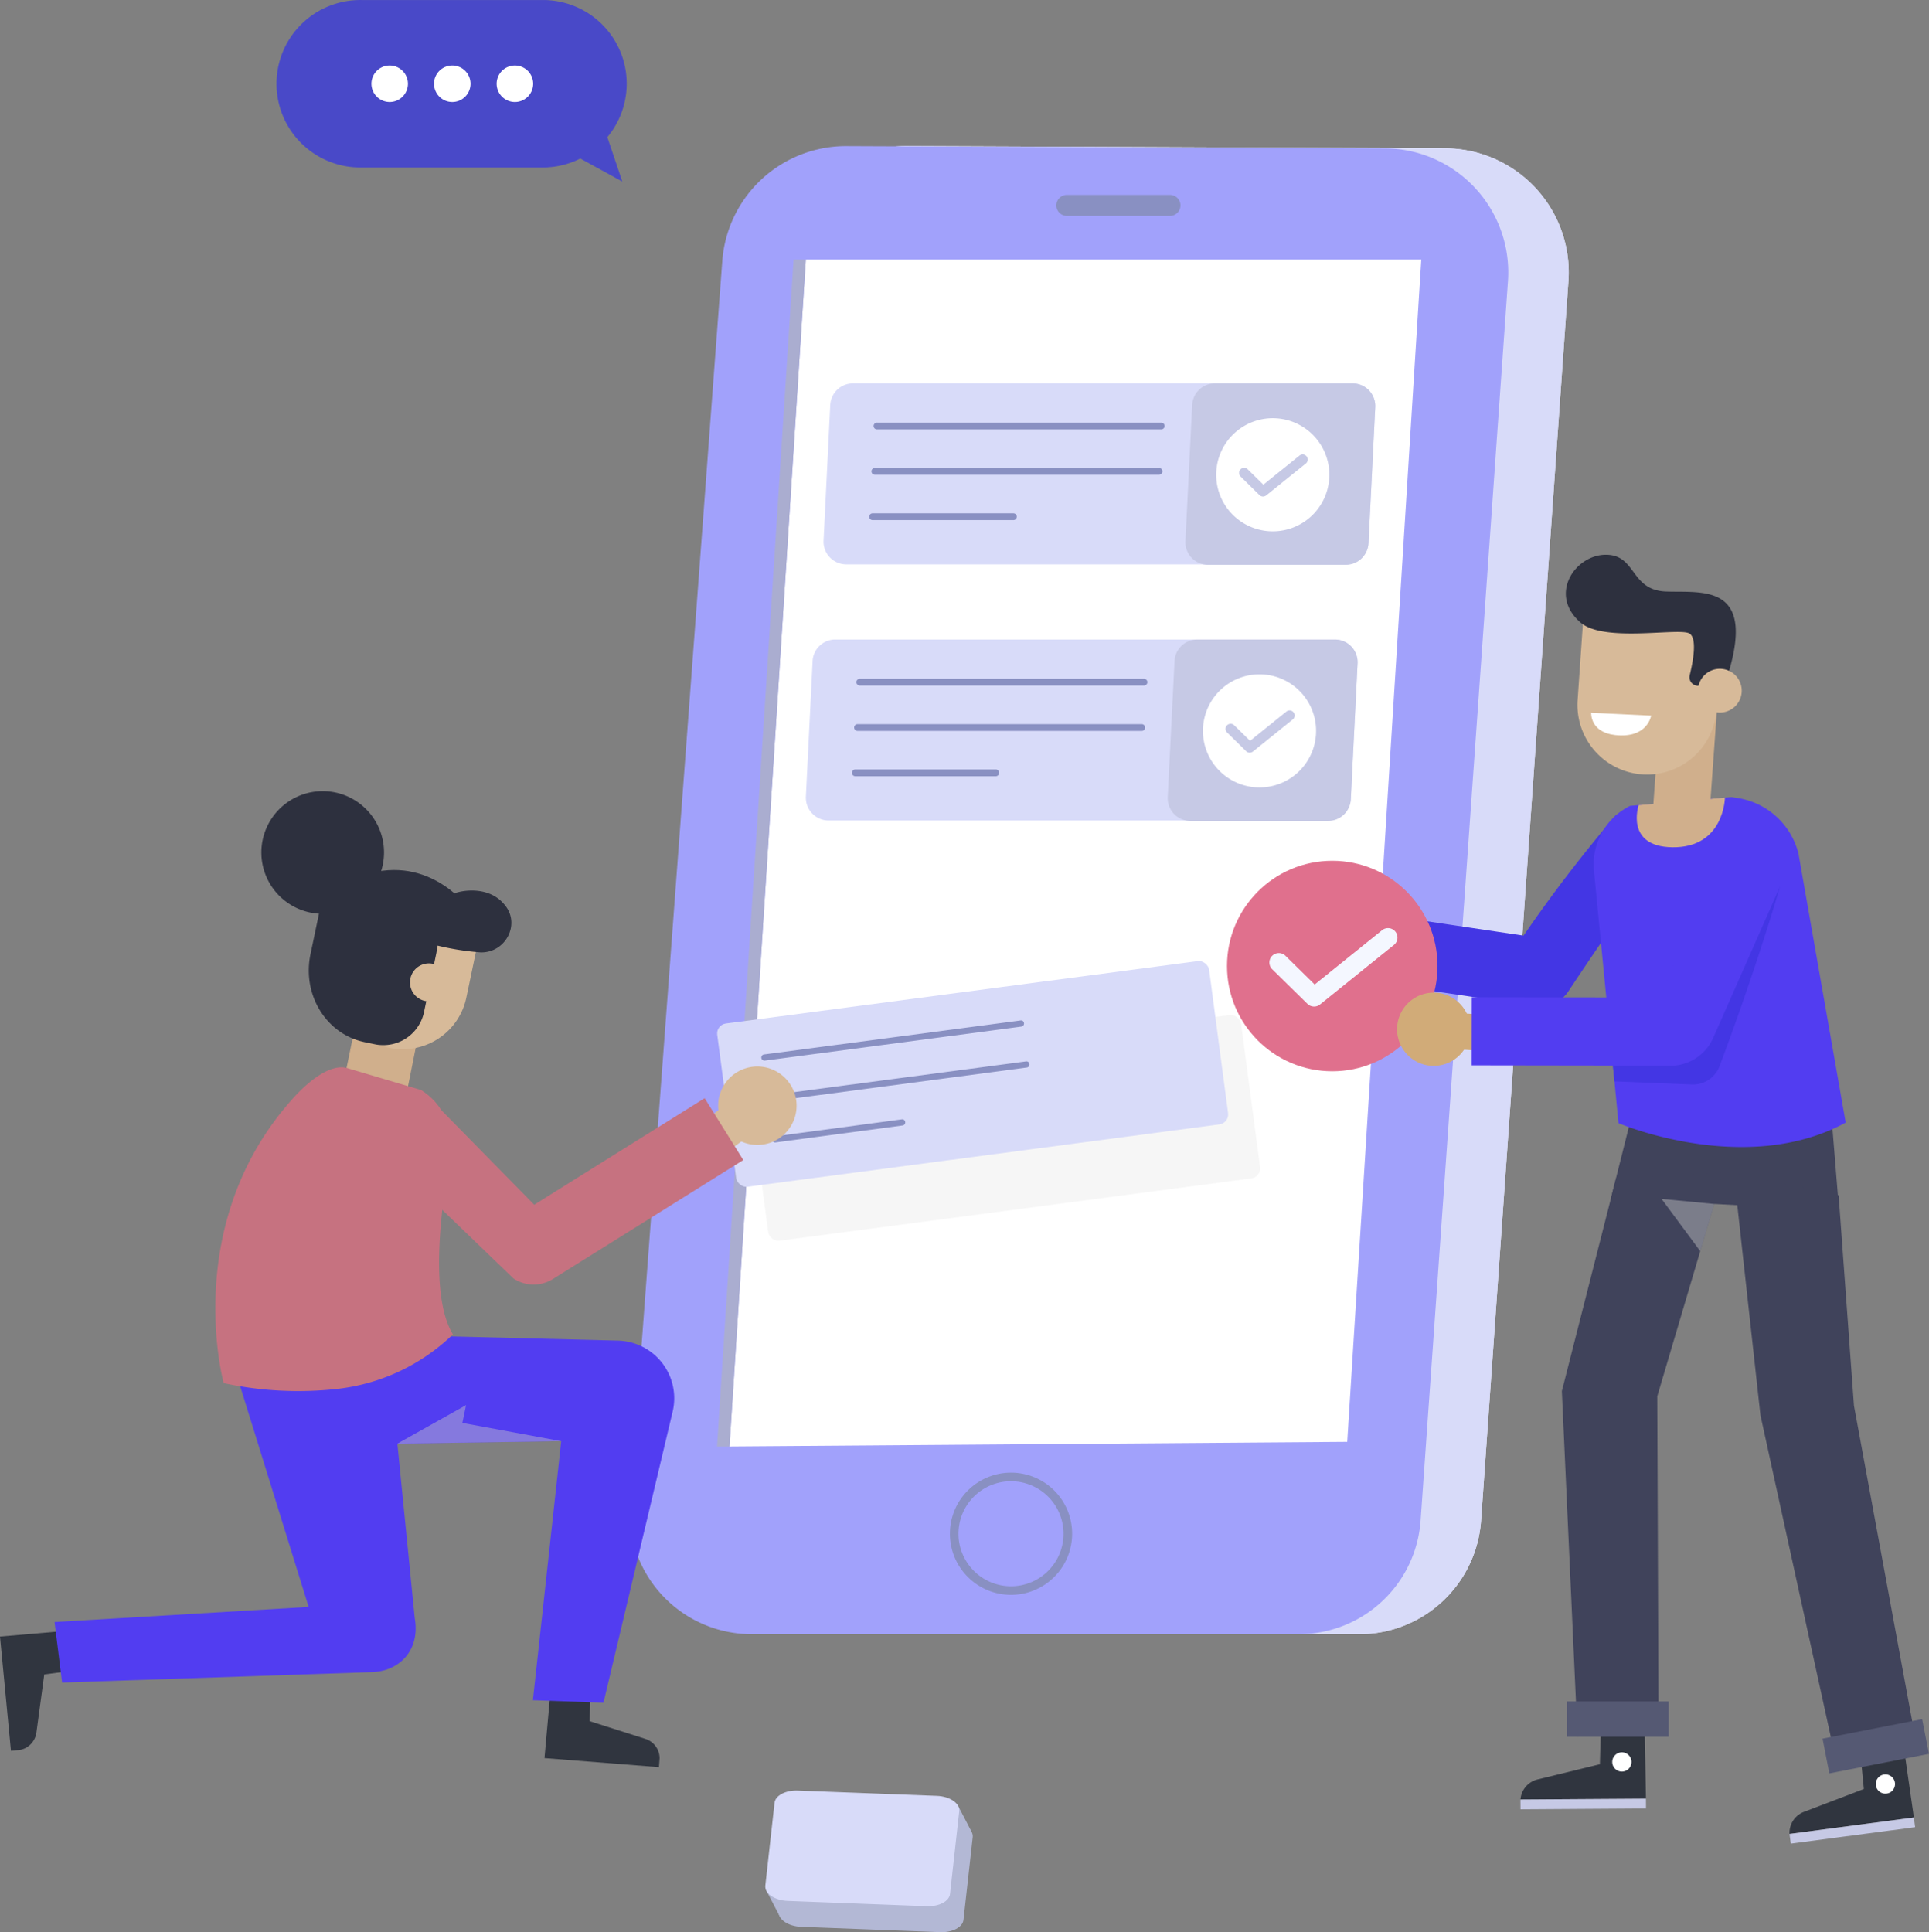
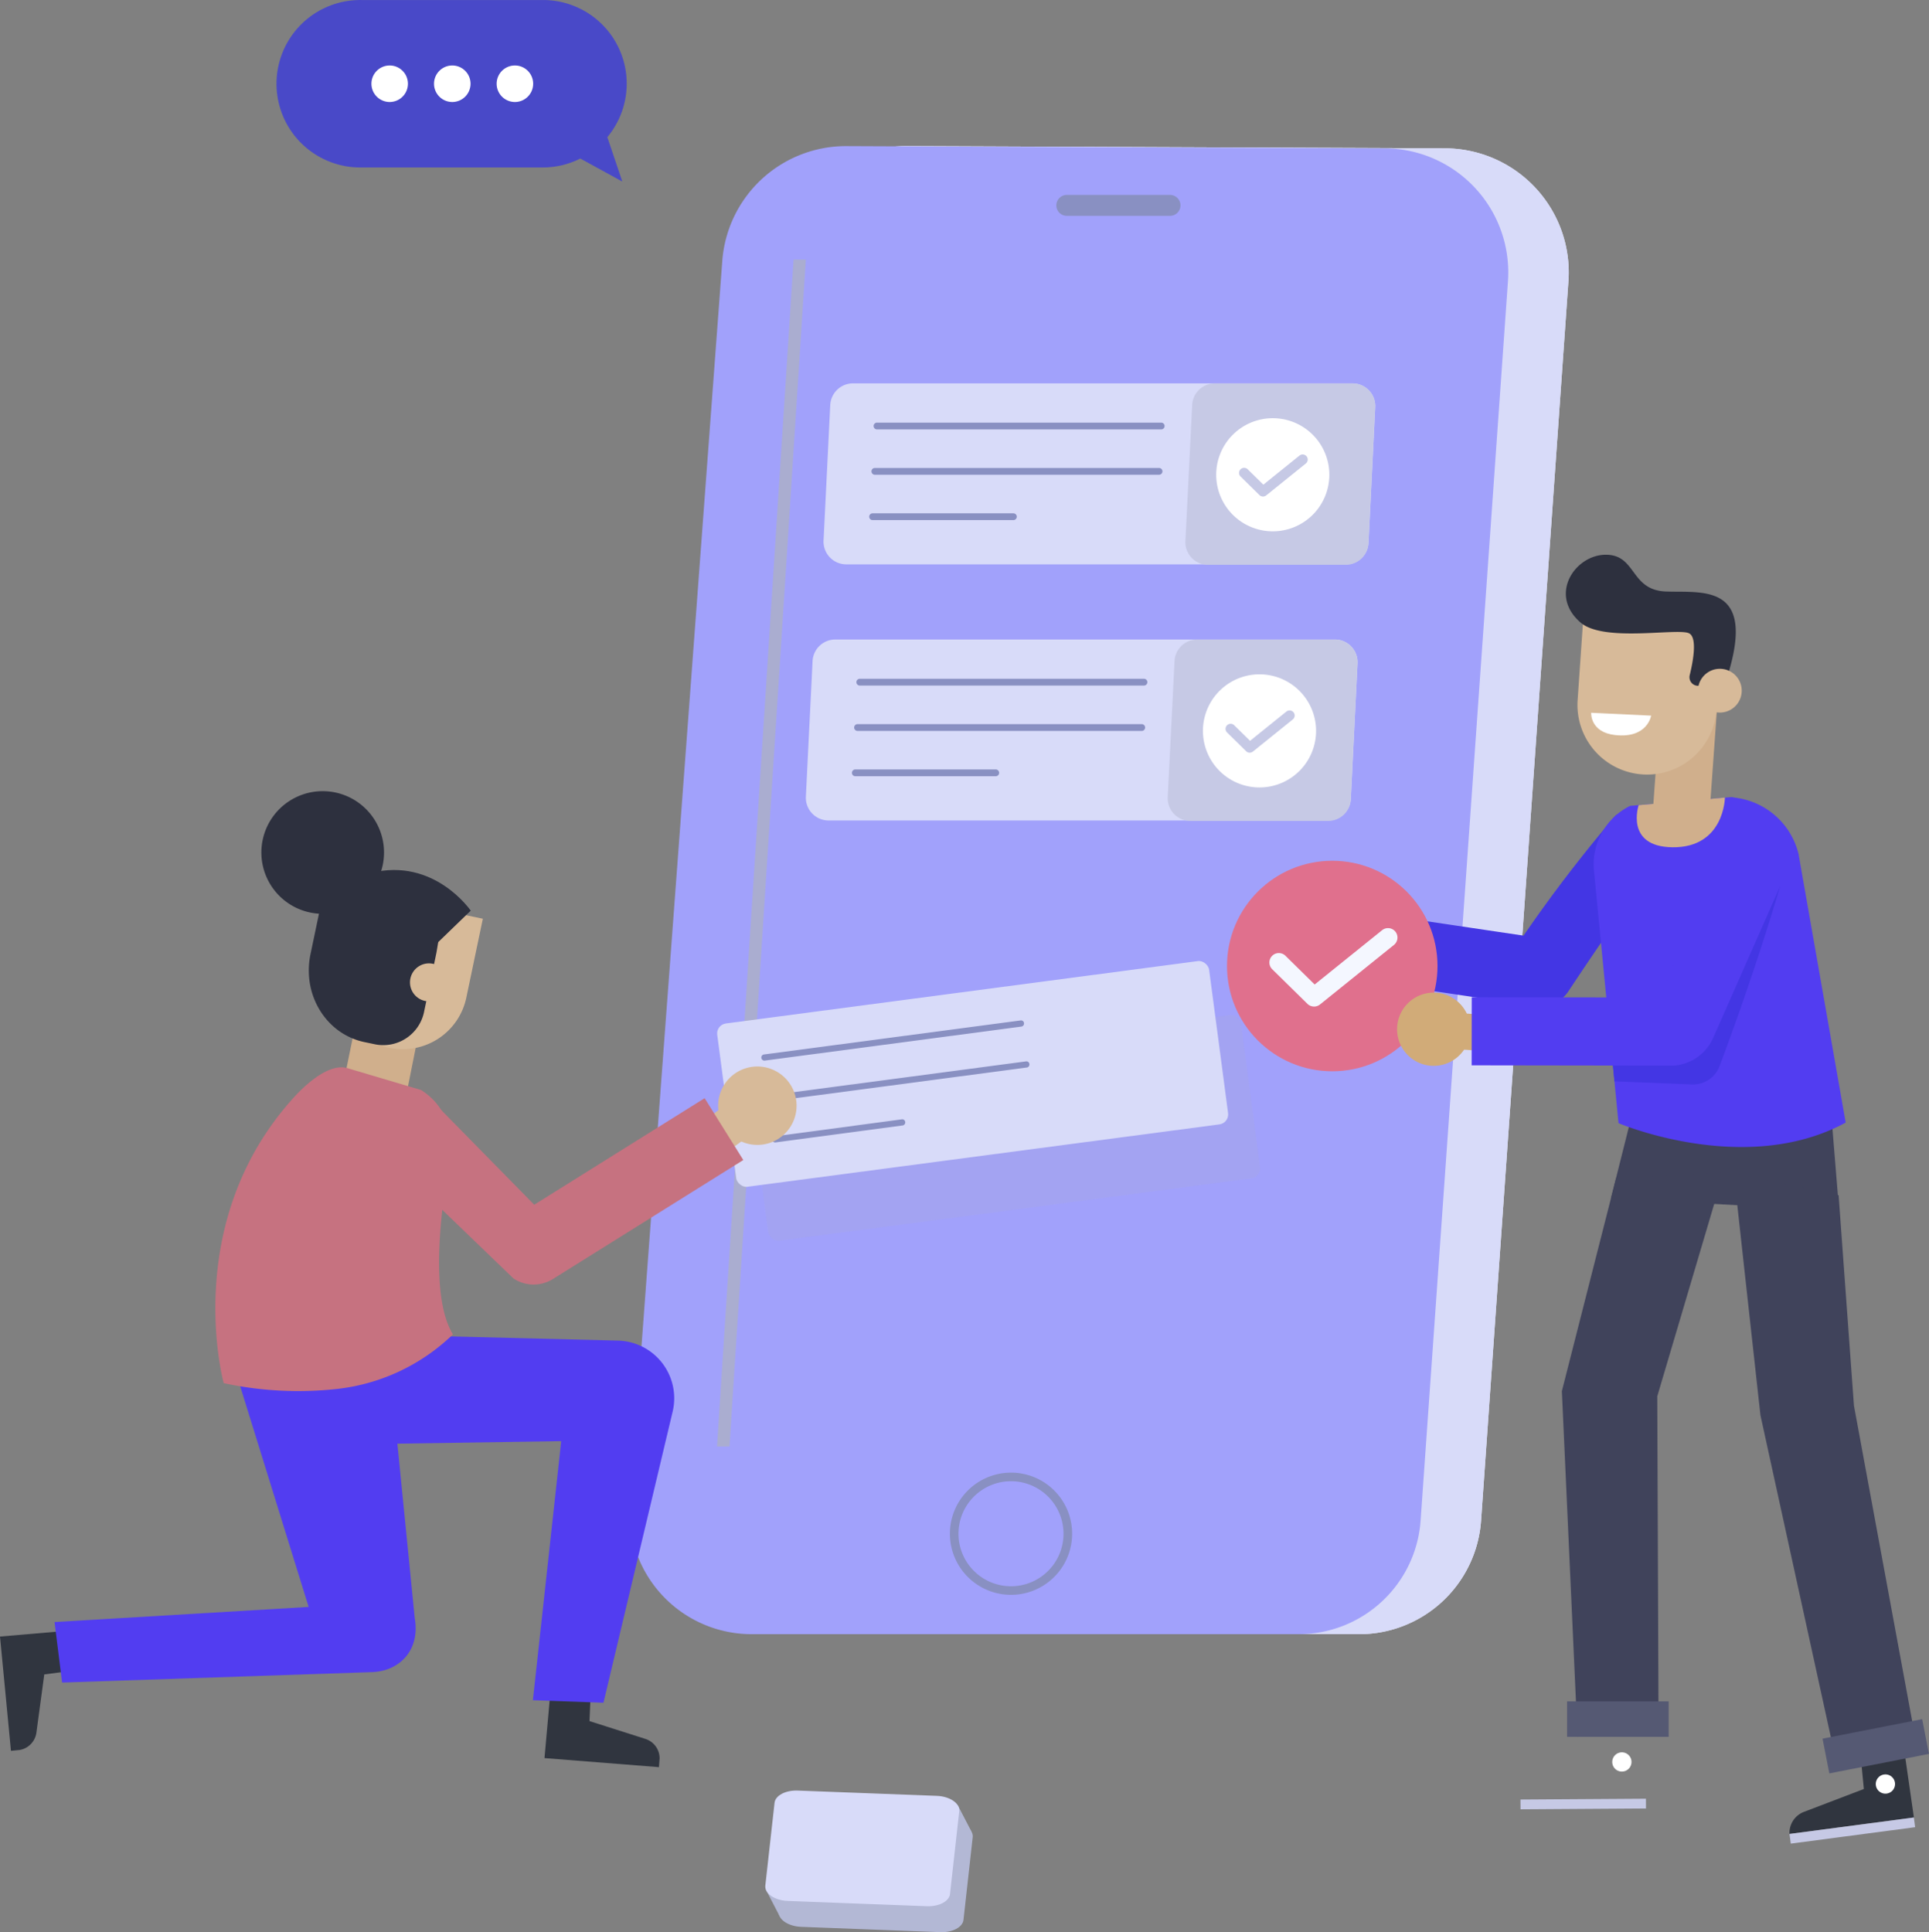
<svg xmlns="http://www.w3.org/2000/svg" width="383.351" height="384" viewBox="0 0 383.351 384">
  <rect x="0" y="0" width="383.351" height="384" fill="#808080" stroke="none" />
  <defs>
    <style>.a{fill:#f1f2ff;}.b{fill:#d8dbf9;}.c{fill:#a1a1fb;}.d{fill:#fff;}.e{fill:#8990c2;}.f{fill:#c6c9e5;}.g{fill:#aaadd0;}.h{fill:#4949c8;}.i{fill:#40435b;}.j{fill:#c6c6c6;opacity:0.44;}.j,.u{isolation:isolate;}.k{fill:#30353f;}.l{fill:#4336e4;}.m{fill:#523df1;}.n{fill:#d0af8c;}.o{fill:#e0708d;}.p{fill:#f4f7ff;}.q{fill:#d7ba99;}.r{fill:#2d303e;}.s{fill:#d1ab78;}.t{fill:#555973;}.u{fill:#b6b6b6;opacity:0.12;}.v{fill:#c67280;}.w{fill:#b3b8d5;}</style>
  </defs>
  <g transform="translate(537.017 206.642)">
    <path class="a" d="M-356.767-177.606l106.947.444A24.66,24.66,0,0,1-225.263-152.4q0,.817-.061,1.634l-17.36,246.329a24.283,24.283,0,0,1-24.222,22.572H-375.625A24.281,24.281,0,0,1-399.9,93.853q0-.9.067-1.8l18.374-246.829A24.66,24.66,0,0,1-356.767-177.606Z" />
    <path class="b" d="M-356.767-177.606l106.947.444A24.66,24.66,0,0,1-225.263-152.4q0,.817-.061,1.634l-17.36,246.329a24.283,24.283,0,0,1-24.222,22.572H-375.625A24.281,24.281,0,0,1-399.9,93.853q0-.9.067-1.8l18.374-246.829A24.66,24.66,0,0,1-356.767-177.606Z" />
    <path class="c" d="M-368.784-177.606l106.947.444A24.658,24.658,0,0,1-237.28-152.4q0,.817-.06,1.634L-254.7,95.562a24.28,24.28,0,0,1-24.22,22.572h-108.72a24.278,24.278,0,0,1-24.278-24.277q0-.9.067-1.8l18.374-246.829A24.657,24.657,0,0,1-368.784-177.606Z" />
-     <path class="d" d="M-376.871-155.044h122.305L-269.279,79.91l-122.765.919Z" />
    <path class="e" d="M-336.1,110.317A12.144,12.144,0,0,1-348.24,98.172,12.145,12.145,0,0,1-336.1,86.027,12.145,12.145,0,0,1-323.95,98.172,12.157,12.157,0,0,1-336.1,110.317Zm0-22.581a10.436,10.436,0,0,0-10.436,10.436A10.436,10.436,0,0,0-336.1,108.608a10.436,10.436,0,0,0,10.436-10.436A10.449,10.449,0,0,0-336.1,87.736Z" />
    <path class="e" d="M-304.5-163.747h-20.511a2.074,2.074,0,0,1-2.079-2.068v-.01h0a2.081,2.081,0,0,1,2.079-2.081H-304.5a2.081,2.081,0,0,1,2.079,2.081h0a2.073,2.073,0,0,1-2.068,2.078Z" />
    <path class="b" d="M-269.56-94.482h-99.277a4.52,4.52,0,0,1-4.52-4.52c0-.074,0-.149.006-.224l1.331-26.923a4.517,4.517,0,0,1,4.514-4.3h99.278a4.521,4.521,0,0,1,4.52,4.522c0,.073,0,.146-.005.22l-1.331,26.925A4.522,4.522,0,0,1-269.56-94.482Z" />
    <path class="f" d="M-296.954-94.395h27.4a4.5,4.5,0,0,0,4.492-4.272l1.347-27.056a4.493,4.493,0,0,0-4.263-4.713c-.075,0-.151-.006-.226-.006H-295.6a4.494,4.494,0,0,0-4.492,4.269l-1.347,27.056a4.494,4.494,0,0,0,4.262,4.716C-297.1-94.4-297.028-94.395-296.954-94.395Z" />
    <path class="e" d="M-306.2-121.3h-56.473a.676.676,0,0,1-.727-.621.675.675,0,0,1,.621-.726.626.626,0,0,1,.106,0H-306.2a.674.674,0,0,1,.621.726A.675.675,0,0,1-306.2-121.3Z" />
    <path class="e" d="M-306.643-112.29h-56.474a.676.676,0,0,1-.711-.637.674.674,0,0,1,.636-.711h56.549a.674.674,0,0,1,.636.711A.676.676,0,0,1-306.643-112.29Z" />
    <path class="e" d="M-335.664-103.279h-27.9a.675.675,0,0,1-.711-.637.676.676,0,0,1,.637-.711h27.972a.675.675,0,0,1,.711.637.674.674,0,0,1-.636.711Z" />
    <path class="b" d="M-273.075-43.577H-372.35a4.52,4.52,0,0,1-4.52-4.52c0-.075,0-.149.005-.224l1.331-26.926a4.518,4.518,0,0,1,4.513-4.3h99.277a4.519,4.519,0,0,1,4.52,4.519c0,.075,0,.15-.006.224l-1.331,26.926A4.521,4.521,0,0,1-273.075-43.577Z" />
    <path class="f" d="M-300.465-43.492h27.4a4.5,4.5,0,0,0,4.49-4.269l1.347-27.056a4.5,4.5,0,0,0-4.267-4.716c-.075,0-.15-.005-.224-.005h-27.395a4.5,4.5,0,0,0-4.49,4.272l-1.348,27.056a4.5,4.5,0,0,0,4.265,4.712C-300.614-43.494-300.539-43.493-300.465-43.492Z" />
    <path class="e" d="M-309.712-70.395h-56.475a.676.676,0,0,1-.637-.711.675.675,0,0,1,.637-.637h56.475a.675.675,0,0,1,.711.637.674.674,0,0,1-.636.711Z" />
    <path class="e" d="M-310.159-61.38h-56.473a.674.674,0,0,1-.636-.711.674.674,0,0,1,.636-.636h56.473a.675.675,0,0,1,.712.636.675.675,0,0,1-.637.711A.469.469,0,0,1-310.159-61.38Z" />
    <path class="e" d="M-339.173-52.374h-27.9a.675.675,0,0,1-.636-.712.674.674,0,0,1,.636-.636h27.9a.674.674,0,0,1,.711.636.675.675,0,0,1-.636.712Z" />
    <path class="g" d="M-376.871-155.044-392.044,80.829h-2.476l15.209-235.874Z" />
    <path class="d" d="M-272.864-111.513a11.241,11.241,0,0,1-11.991,10.437,11.24,11.24,0,0,1-10.437-11.992A11.24,11.24,0,0,1-283.3-123.5a11.241,11.241,0,0,1,10.438,11.991Z" />
    <path class="f" d="M-286.086-107.963a1,1,0,0,1-.637-.286l-3.777-3.71a1.011,1.011,0,0,1,.037-1.429,1.01,1.01,0,0,1,1.379-.012l3.135,3.082,7.2-5.8a1.01,1.01,0,0,1,1.415.194,1.009,1.009,0,0,1-.148,1.378l-7.9,6.362A1.017,1.017,0,0,1-286.086-107.963Z" />
    <path class="d" d="M-275.5-60.61a11.242,11.242,0,0,1-11.992,10.437A11.242,11.242,0,0,1-297.93-62.165,11.242,11.242,0,0,1-285.94-72.6,11.24,11.24,0,0,1-275.5-60.614Z" />
    <path class="f" d="M-288.728-57.055a1,1,0,0,1-.638-.286l-3.776-3.712a1.009,1.009,0,0,1-.046-1.427,1.01,1.01,0,0,1,1.427-.046l.035.034,3.135,3.08,7.2-5.8a1.009,1.009,0,0,1,1.423.112,1.008,1.008,0,0,1-.111,1.423l-.045.037-7.9,6.361A1.017,1.017,0,0,1-288.728-57.055Z" />
    <path class="h" d="M-416.32-179.386a16.617,16.617,0,0,0-2.13-23.4,16.616,16.616,0,0,0-10.662-3.85h-36.053a16.639,16.639,0,0,0-16.9,16.375,16.639,16.639,0,0,0,16.375,16.9q.262,0,.525,0h36.053a16.484,16.484,0,0,0,7.422-1.775l8.343,4.573Z" />
    <path class="d" d="M-438.319-190a3.628,3.628,0,0,0,3.628,3.628A3.628,3.628,0,0,0-431.063-190a3.628,3.628,0,0,0-3.628-3.629h-.005A3.629,3.629,0,0,0-438.319-190Z" />
    <path class="d" d="M-450.763-190a3.629,3.629,0,0,0,3.628,3.628A3.629,3.629,0,0,0-443.506-190a3.629,3.629,0,0,0-3.629-3.629A3.629,3.629,0,0,0-450.763-190Z" />
    <path class="d" d="M-463.2-190a3.628,3.628,0,0,0,3.628,3.628A3.628,3.628,0,0,0-455.949-190a3.628,3.628,0,0,0-3.628-3.629A3.628,3.628,0,0,0-463.2-190Z" />
    <path class="i" d="M-213.108,16.512l-3.77,15.017,45.354,2.434-1.533-18.822Z" />
    <path class="i" d="M-194.473,26.286l-13.195,44.575.261,67.336-16.1.338-3.12-68.7,10.781-42.356Z" />
-     <path class="j" d="M-196.349,32.629l-10.463-1,7.684,10.383Z" />
    <path class="i" d="M-171.627,30.9l3.049,41.822,12.741,69.023-15.928,3.273-15.4-70.408-5.315-48.236Z" />
-     <path class="k" d="M-218.915,138.325l8.772-.057.227,12.565-24.935.165h0a4.447,4.447,0,0,1,3.431-4l12.349-3.018Z" />
    <rect class="f" width="24.935" height="1.942" transform="translate(-234.853 150.997) rotate(-0.377)" />
    <path class="d" d="M-212.79,143.518a1.911,1.911,0,0,1-1.9,1.922,1.912,1.912,0,0,1-1.923-1.9,1.913,1.913,0,0,1,1.9-1.923,1.913,1.913,0,0,1,1.925,1.9Z" />
    <path class="k" d="M-167.158,143.274l8.7-1.151,1.792,12.44-24.719,3.275h0a4.457,4.457,0,0,1,2.9-4.4l11.875-4.535Z" />
    <rect class="f" width="24.926" height="1.941" transform="translate(-181.387 157.835) rotate(-7.53)" />
    <path class="d" d="M-160.432,147.665a1.913,1.913,0,0,1-1.645,2.147,1.913,1.913,0,0,1-2.147-1.645,1.913,1.913,0,0,1,1.645-2.147h0A1.913,1.913,0,0,1-160.432,147.665Z" />
    <path class="l" d="M-231.437-6.619c-.174-.011-.35-.032-.53-.057l-40.955-6.086,1.99-13.387,36.69,5.454a286.12,286.12,0,0,1,18.452-24.05c-.08.165.415.589,0,0l12.908,1.336c.58,3.264-2.264,3.287-22.444,33.771A6.768,6.768,0,0,1-231.437-6.619Z" />
    <path class="m" d="M-192.893-48.233l1.331.218a14.792,14.792,0,0,1,11.969,11.084l9.372,53.387c-19.932,10.864-45.148.117-45.148.117l-4.843-49.8a12.989,12.989,0,0,1,7.142-13.252h0Z" />
    <path class="n" d="M-197.394-43.49l-11.223-.933,1.828-25.475,11.223.933Z" />
    <path class="n" d="M-211.366-46.629l17.146-1.5s-.123,10.019-10.464,9.874C-214.14-38.389-211.366-46.629-211.366-46.629Z" />
    <path class="d" d="M-272.266-19.485a7.274,7.274,0,0,1-8.389,5.956,7.275,7.275,0,0,1-5.956-8.389,7.276,7.276,0,0,1,8.388-5.957,7.275,7.275,0,0,1,5.958,8.386Z" />
    <path class="d" d="M-268.268-15.122l-7.464-1.263a3.6,3.6,0,0,1-2.942-4.146h0a3.6,3.6,0,0,1,4.146-2.942l7.464,1.262a3.605,3.605,0,0,1,2.942,4.147h0A3.6,3.6,0,0,1-268.268-15.122Z" />
    <circle class="o" cx="20.917" cy="20.917" r="20.917" transform="translate(-293.173 -35.571)" />
    <path class="p" d="M-276-6.605a1.884,1.884,0,0,1-1.189-.534l-7.023-6.9a1.878,1.878,0,0,1,.028-2.656,1.878,1.878,0,0,1,2.6-.023l5.832,5.734,13.4-10.788a1.877,1.877,0,0,1,2.64.284,1.877,1.877,0,0,1-.284,2.64h0l-14.7,11.838A1.866,1.866,0,0,1-276-6.605Z" />
    <path class="q" d="M-210.641-52.739h0A13.839,13.839,0,0,1-223.495-67.5v0l1.187-17.157,27.606,1.908-1.185,17.158A13.839,13.839,0,0,1-210.641-52.739Z" />
    <path class="r" d="M-195.708-70.155l-3.94-.195a1.7,1.7,0,0,1-1.617-1.79,1.759,1.759,0,0,1,.048-.324c.689-2.812,1.581-7.661-.233-8.36-2.581-.994-16.874,1.845-21.459-2.094C-229.36-88.466-224-96.4-217.885-96.394s4.8,7.019,11.909,7.305,18.057-1.808,12.292,16.745Z" />
    <path class="q" d="M-190.892-69.078a4.35,4.35,0,0,1-4.638,4.04,4.35,4.35,0,0,1-4.039-4.638,4.347,4.347,0,0,1,4.634-4.039,4.349,4.349,0,0,1,4.043,4.634Z" />
    <path class="s" d="M-244.838-1.593a7.276,7.276,0,0,1-7.76,6.758,7.275,7.275,0,0,1-6.758-7.759A7.275,7.275,0,0,1-251.6-9.352h0A7.278,7.278,0,0,1-244.838-1.593Z" />
    <path class="s" d="M-240.432,2.355l-7.548-.519A3.606,3.606,0,0,1-251.319-2h0a3.605,3.605,0,0,1,3.835-3.339l7.549.518A3.6,3.6,0,0,1-236.6-.984h0A3.606,3.606,0,0,1-240.432,2.355Z" />
    <path class="m" d="M-244.554,5.08l.018-13.534,37.3.054,12.821-30.413a6.767,6.767,0,0,1,8.964-3.349h0A6.766,6.766,0,0,1-182.1-33.2h0L-196.736,1.184A6.762,6.762,0,0,1-202.9,5.142Z" />
    <rect class="t" width="20.189" height="7.041" transform="translate(-225.591 131.492)" />
    <rect class="t" width="20.182" height="7.038" transform="matrix(0.981, -0.192, 0.192, 0.981, -174.823, 138.897)" />
    <path class="d" d="M-220.8-64.985l11.912.568s-.7,4.561-7.116,3.864C-221.071-61.1-220.8-64.985-220.8-64.985Z" />
    <path class="l" d="M-216.485,5.121l12.04.021a9.27,9.27,0,0,0,7.8-5.332l13.39-30.3C-188.435-12.817-195.265,5.18-195.265,5.18a5.632,5.632,0,0,1-5.494,3.706l-15.416-.622Z" />
    <rect class="u" width="98.644" height="32.749" rx="2.001" transform="matrix(0.991, -0.131, 0.131, 0.991, -388.388, 7.749)" />
    <rect class="b" width="98.644" height="32.749" rx="2.001" transform="matrix(0.991, -0.131, 0.131, 0.991, -394.745, -2.976)" />
    <path class="e" d="M-385.107,4.143a.615.615,0,0,1-.61-.619.616.616,0,0,1,.527-.605l50.979-6.758a.589.589,0,0,1,.685.473c0,.018.005.035.007.053a.613.613,0,0,1-.524.692h0l-50.978,6.758A.756.756,0,0,1-385.107,4.143Z" />
    <path class="e" d="M-384.03,12.279a.615.615,0,0,1-.616-.615.616.616,0,0,1,.536-.611L-333.131,4.3a.588.588,0,0,1,.682.477.4.4,0,0,1,.007.05.609.609,0,0,1-.517.688h-.01l-50.978,6.76A.458.458,0,0,1-384.03,12.279Z" />
    <path class="e" d="M-382.951,20.411a.616.616,0,0,1-.61-.619.614.614,0,0,1,.527-.6l25.224-3.375a.59.59,0,0,1,.683.479c0,.016.005.032.006.048a.609.609,0,0,1-.517.688h-.01L-382.872,20.4A.519.519,0,0,1-382.951,20.411Z" />
    <path class="k" d="M-419.651,130.247l-7.983-.606-1.177,13.121,22.746,1.8.132-1.77a4.056,4.056,0,0,0-2.873-3.859l-11.059-3.525Z" />
    <path class="k" d="M-523.1,125.448l-.793-7.97-13.122,1.128,2.177,22.712,1.763-.176a4.06,4.06,0,0,0,3.3-3.5l1.555-11.507Z" />
    <path class="m" d="M-490.156,66.042l14.479,46.676-50.5,3.006,1.5,12.025,61.583-2.078c5.468-.176,9.613-4.354,8.5-10.718l-3.451-34.68,32.556-.5-5.628,51.484,14.025.5L-403.341,73.9a11.459,11.459,0,0,0-8.495-13.8,11.476,11.476,0,0,0-2.385-.308l-33.122-.829Z" />
    <path class="n" d="M-469.373,11.583l12.446,2.638,5.282-26.4-12.323-2.583Z" />
    <path class="q" d="M-459.6,1.6h0a12.888,12.888,0,0,0,15.257-9.97v0l3.284-15.682-25.23-5.286-3.286,15.681A12.891,12.891,0,0,0-459.6,1.6Z" />
    <path class="r" d="M-450.286-17.275-452.7-5.746A8.283,8.283,0,0,1-462.317.936L-464.6.46C-472.2-1.133-477-8.948-475.311-17l2.177-10.417,23.717,4.968Z" />
-     <path class="r" d="M-451.107-18.979a52.2,52.2,0,0,0,9.648,1.62c4.872.074,7.878-5.507,4.846-9.311-.133-.17-.277-.337-.431-.507-3.71-4.036-10.186-2.026-10.159-1.622S-451.107-18.979-451.107-18.979Z" />
    <path class="r" d="M-443.466-25.657s-7.25-10.638-19.785-7.5c0,0-4.81-.254-9.874,5.747l21.087,10.041Z" />
    <path class="q" d="M-455.457-12.181a3.773,3.773,0,0,0,2.917,4.467,3.773,3.773,0,0,0,4.467-2.917A3.773,3.773,0,0,0-450.99-15.1h0a3.771,3.771,0,0,0-4.465,2.916Z" />
    <path class="r" d="M-460.958-34.718a12.188,12.188,0,0,1-14.429,9.428,12.188,12.188,0,0,1-9.428-14.429,12.188,12.188,0,0,1,14.424-9.429,12.187,12.187,0,0,1,9.434,14.424Z" />
    <path class="v" d="M-447,58.551c-4.643-7.558-2.431-25.009-.525-35.477a12.762,12.762,0,0,0-5.834-13.1h0L-467.781,5.7c-3.575-1.233-8.25,2.917-10.8,5.715C-501.32,36.413-492.56,68.243-492.56,68.243A70.276,70.276,0,0,0-470.065,69.4v.007c.066-.007.129-.021.2-.028l.282-.036A39.368,39.368,0,0,0-447,58.551Z" />
    <path class="q" d="M-392.816,17.674a7.791,7.791,0,0,0,10.881,1.741,7.792,7.792,0,0,0,1.742-10.881,7.794,7.794,0,0,0-10.878-1.745,7.79,7.79,0,0,0-1.751,10.877Z" />
    <path class="q" d="M-394.586,23.76l6.568-4.751a3.861,3.861,0,0,0,.862-5.376h0a3.862,3.862,0,0,0-5.376-.861l-6.565,4.75a3.859,3.859,0,0,0-.862,5.376h0A3.859,3.859,0,0,0-394.586,23.76Z" />
    <path class="v" d="M-389.3,23.9l-7.683-12.289-33.869,21.176L-452.107,11.14a7.247,7.247,0,0,0-10.044,2.035h0a7.245,7.245,0,0,0,2.032,10.042l0,0,25.147,24.226a7.242,7.242,0,0,0,7.847.1Z" />
-     <path class="j" d="M-458.051,80.269l13.656-7.662-.739,3.544,19.641,3.617Z" />
    <path class="w" d="M-384.831,168.868l2.76,5.32,31.659.807,6.446-17.646-2.667-5.136Z" />
    <path class="w" d="M-377.8,176.3l27.65,1.052c2.42.091,4.443-.976,4.606-2.431l1.833-16.451c.174-1.56-1.857-2.951-4.45-3.05l-27.651-1.052c-2.417-.091-4.443.979-4.605,2.431l-1.833,16.451C-382.423,174.811-380.394,176.2-377.8,176.3Z" />
    <path class="b" d="M-380.473,171.148l27.65,1.052c2.417.094,4.443-.976,4.606-2.431l1.832-16.451c.175-1.56-1.856-2.951-4.45-3.05l-27.65-1.052c-2.419-.091-4.443.978-4.606,2.431l-1.832,16.448C-385.1,169.659-383.067,171.049-380.473,171.148Z" />
  </g>
</svg>